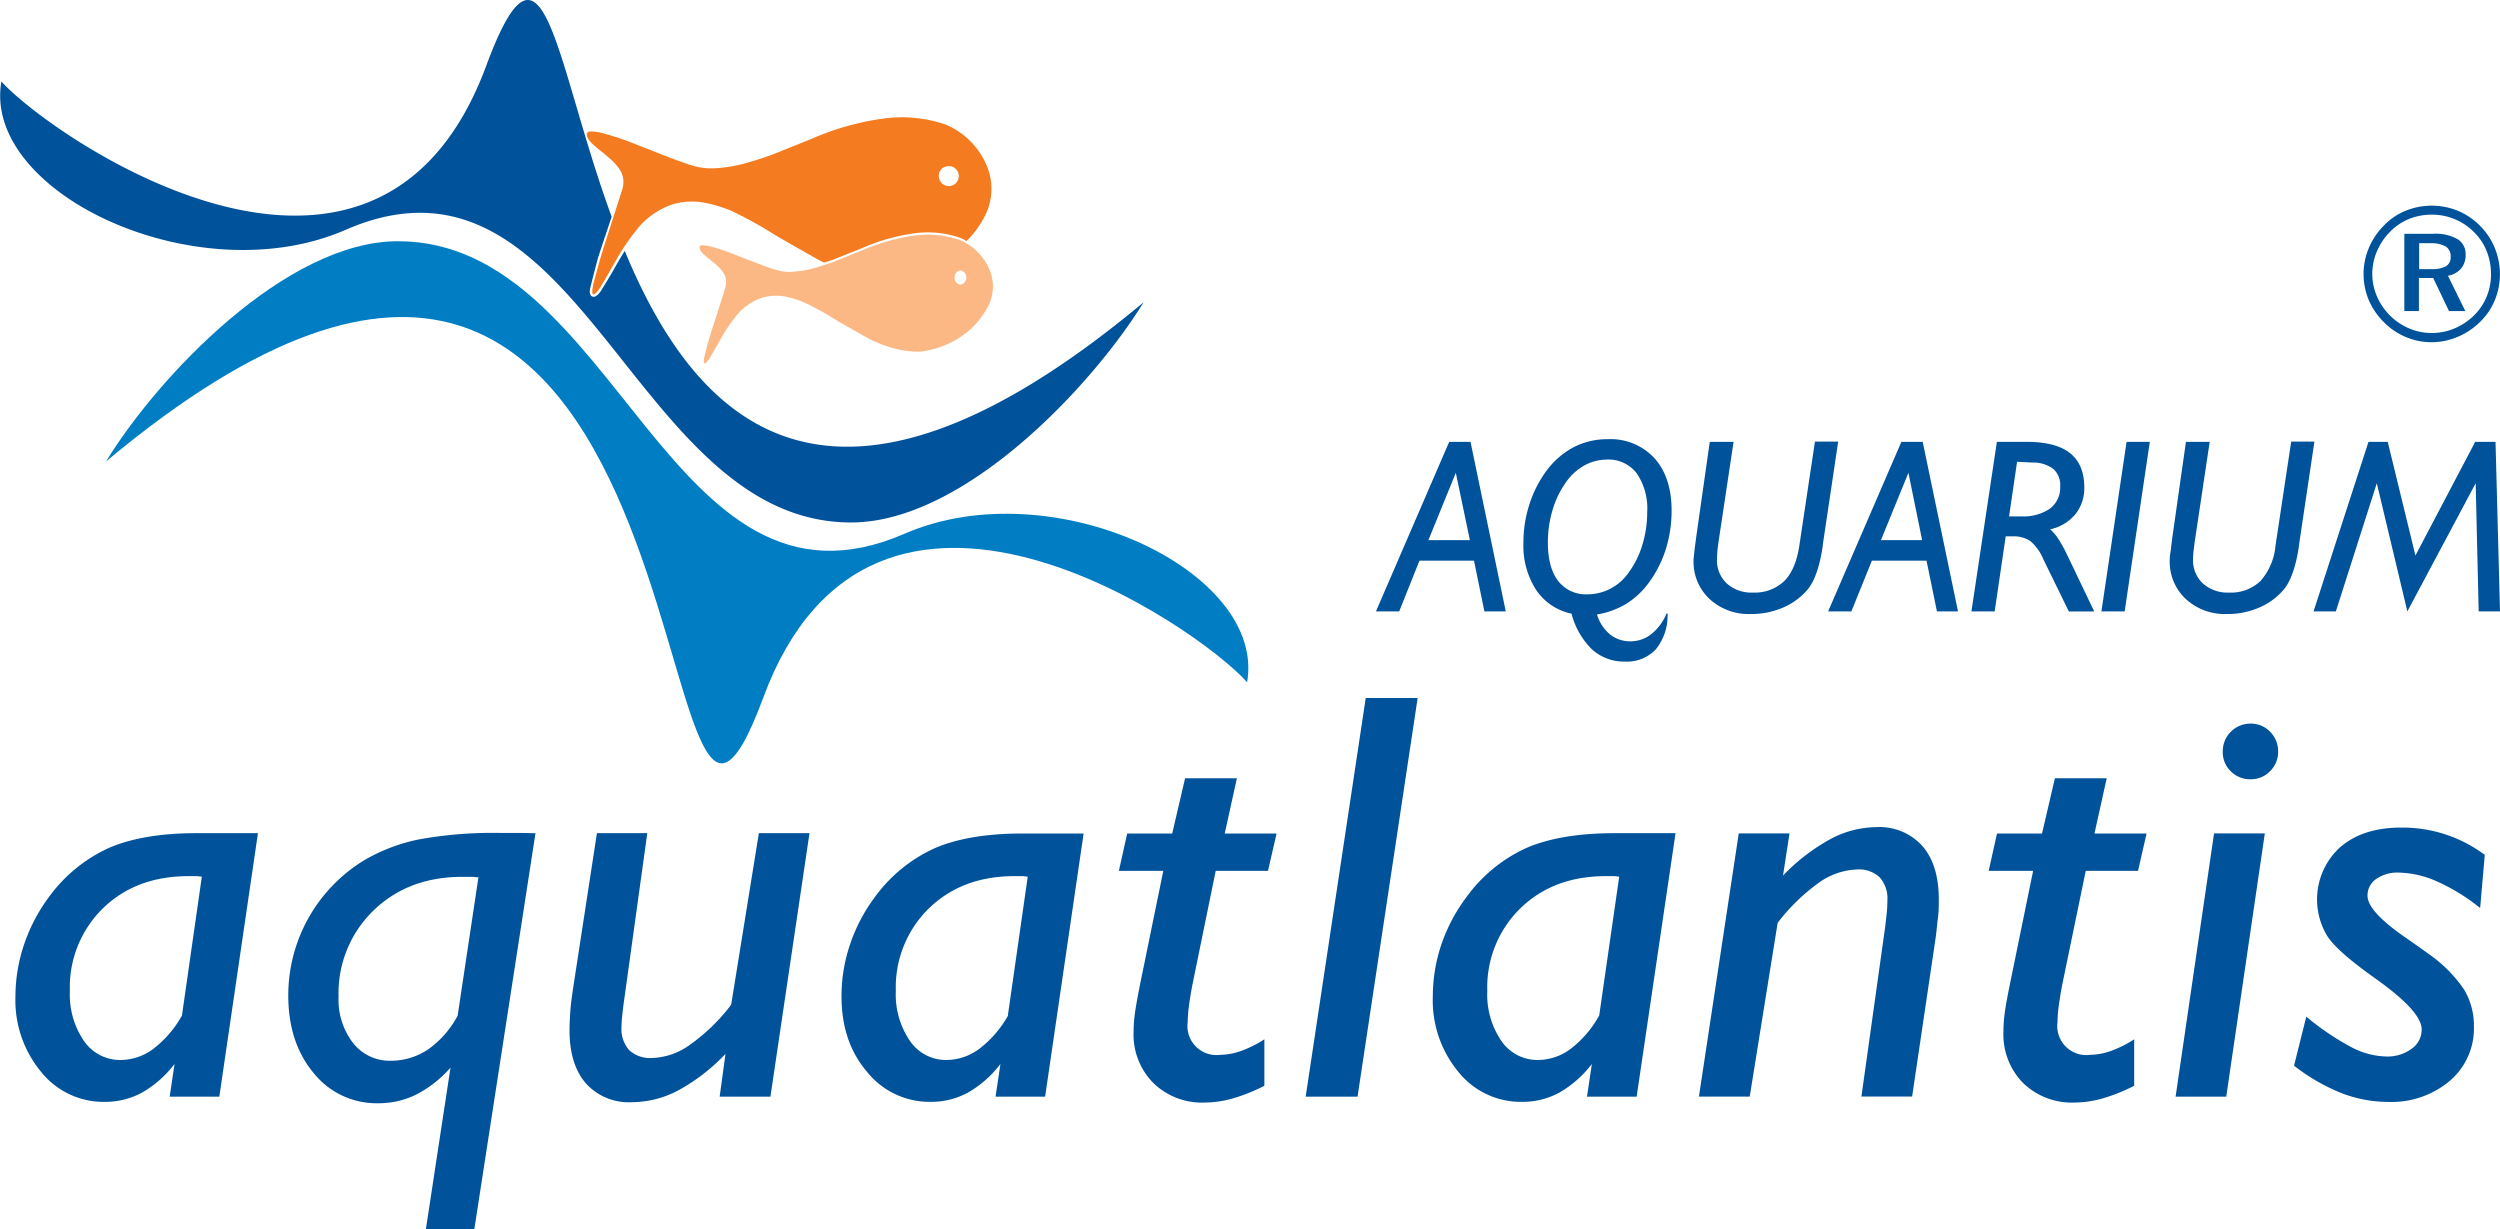
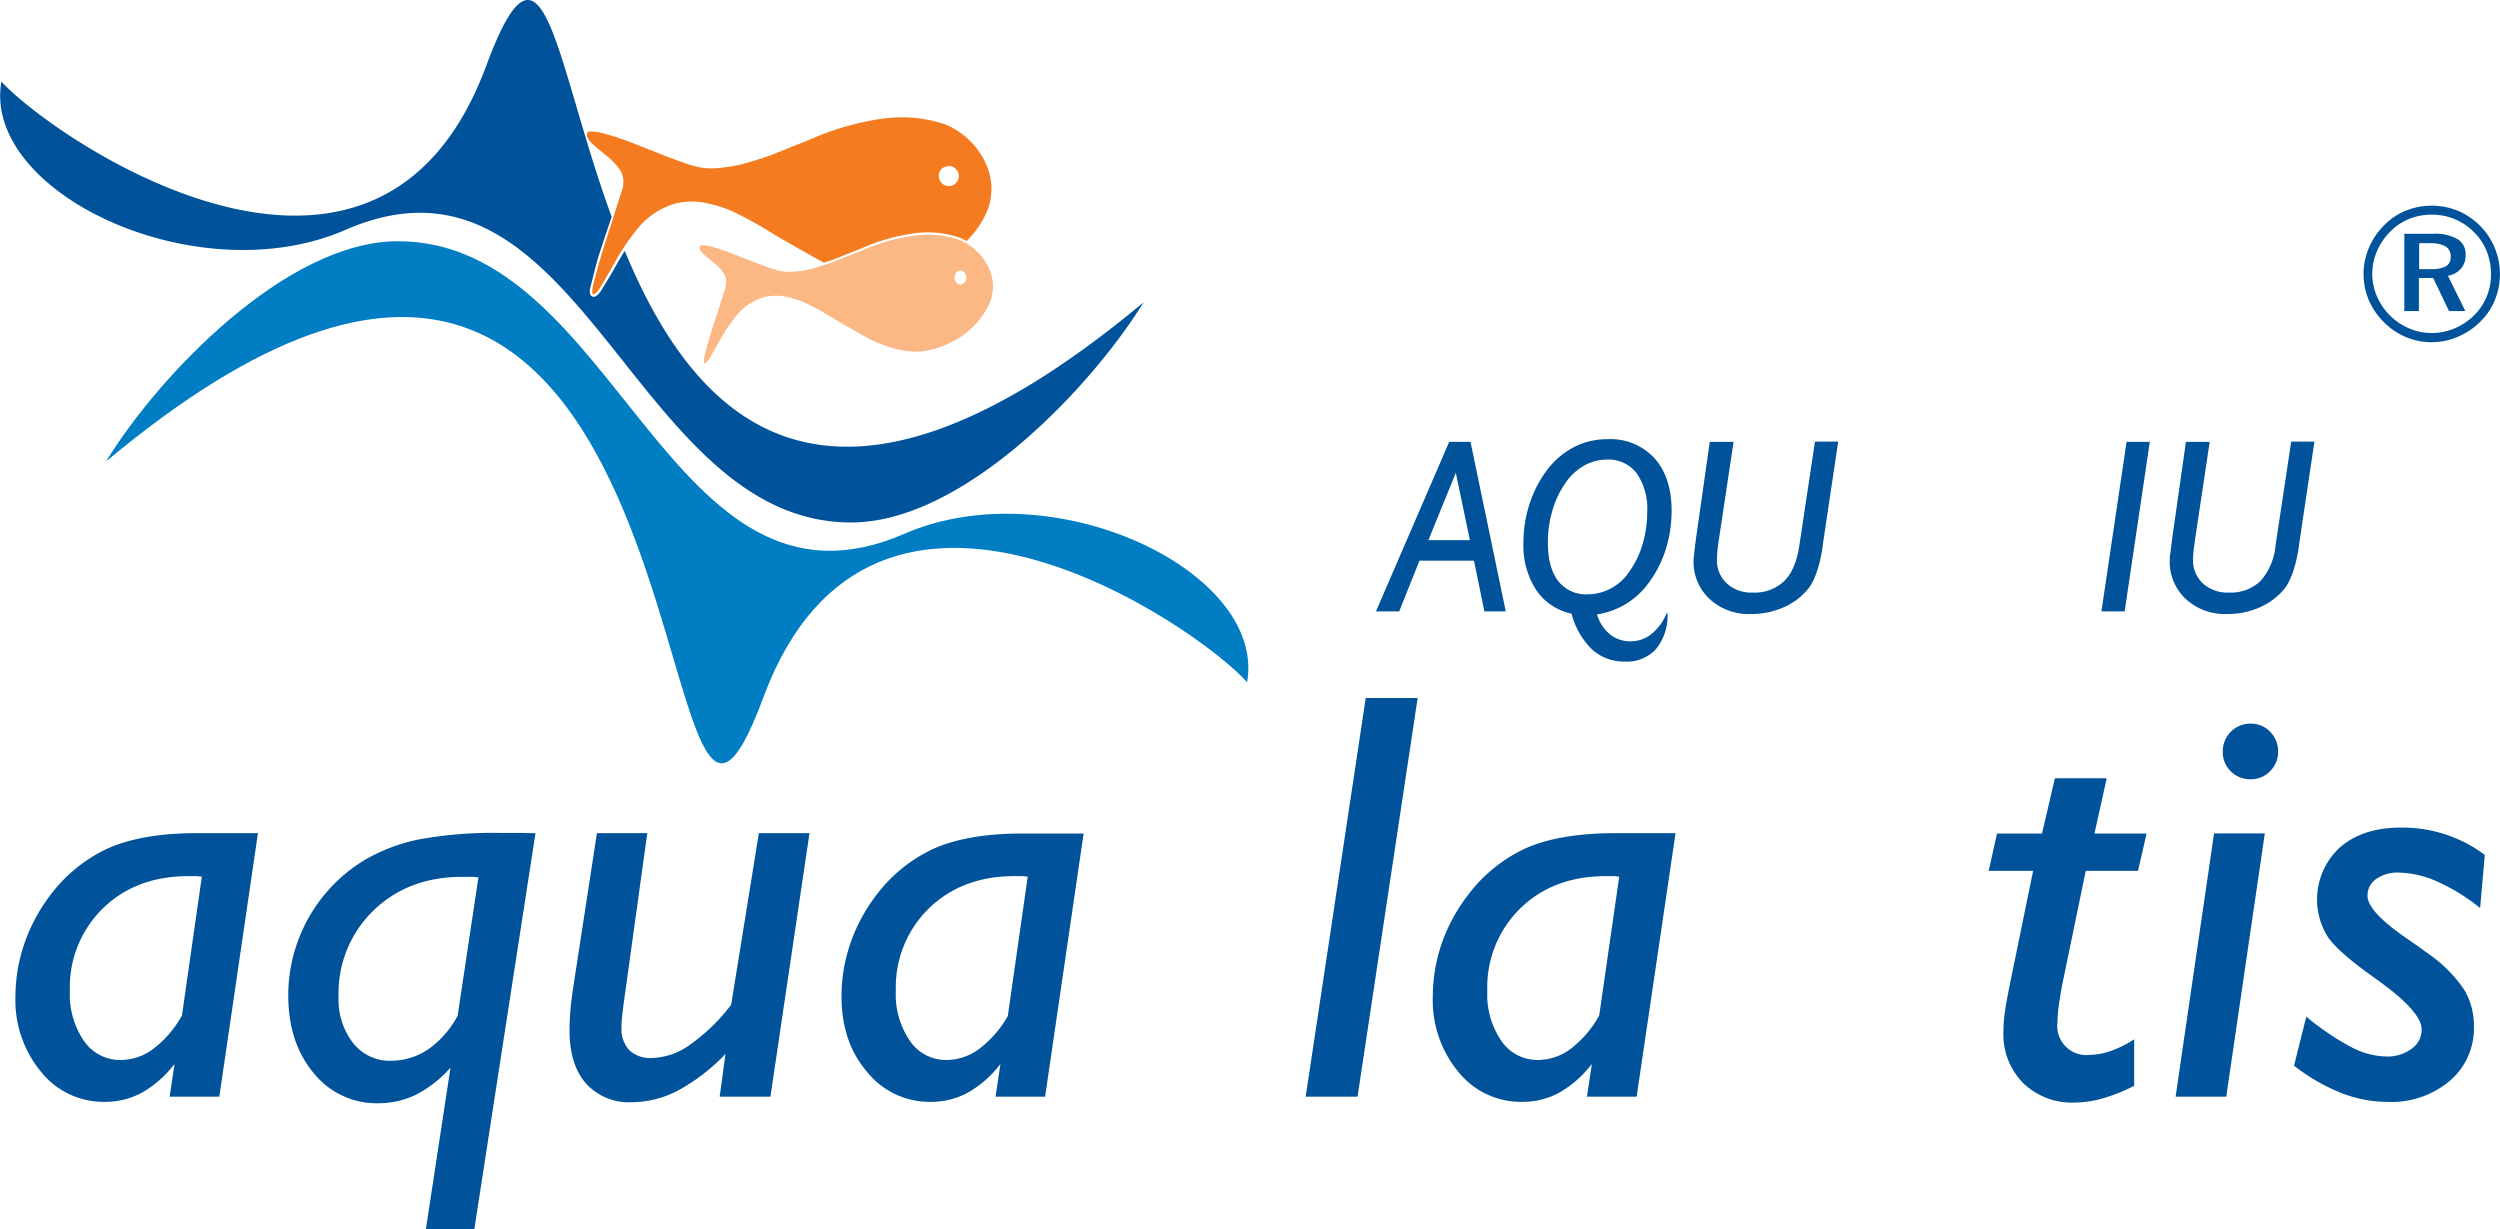
<svg xmlns="http://www.w3.org/2000/svg" viewBox="0 0 430.41 211.63" data-name="Layer 1" id="Layer_1">
  <defs>
    <style>.cls-1{fill:#00539b;}.cls-2{fill:#00529b;}.cls-3{fill:#007dc3;}.cls-3,.cls-4,.cls-5{fill-rule:evenodd;}.cls-4{fill:#fbb884;}.cls-5{fill:#f47b20;}</style>
  </defs>
  <title>Logotipo Aquatlantis</title>
  <path transform="translate(-82.44 -293.67)" d="M501.07,329.08a12,12,0,0,1,4.56.89,11.72,11.72,0,0,1,3.81,2.6,11.45,11.45,0,0,1,2.51,3.8,11.83,11.83,0,0,1,0,9,10.94,10.94,0,0,1-2.54,3.73,12.06,12.06,0,0,1-3.89,2.58,11.41,11.41,0,0,1-8.92,0,11.67,11.67,0,0,1-3.81-2.61,12.05,12.05,0,0,1-2.56-3.8,11.73,11.73,0,0,1-.87-4.42,11.54,11.54,0,0,1,.91-4.49,12.12,12.12,0,0,1,2.64-3.91,10.81,10.81,0,0,1,3.68-2.49A11.92,11.92,0,0,1,501.07,329.08Zm10.23,11.84a10.71,10.71,0,0,0-.74-4,9.52,9.52,0,0,0-2.16-3.26,10,10,0,0,0-3.32-2.25,10.11,10.11,0,0,0-4-.78,10.31,10.31,0,0,0-3.9.74,9.55,9.55,0,0,0-3.2,2.15,10.7,10.7,0,0,0-2.31,3.39,10,10,0,0,0-.81,3.91,9.72,9.72,0,0,0,.78,3.81,10.5,10.5,0,0,0,5.52,5.56A9.83,9.83,0,0,0,501,351a10.11,10.11,0,0,0,3.93-.75,10.7,10.7,0,0,0,3.39-2.22,9.77,9.77,0,0,0,2.2-3.21A9.93,9.93,0,0,0,511.3,340.93Zm-9.93-7a7.62,7.62,0,0,1,4.17.92,3,3,0,0,1,1.39,2.72,3.49,3.49,0,0,1-.8,2.36,3.72,3.72,0,0,1-2.25,1.22l3,6.08h-2.81l-2.72-5.69h-2.46v5.69h-2.51v-13.3h5Zm-0.44,1.62h-2V340H501a5,5,0,0,0,2.57-.5,1.8,1.8,0,0,0,.79-1.62,2,2,0,0,0-.81-1.75A5,5,0,0,0,500.93,335.55Z" class="cls-1" />
  <path transform="translate(-82.44 -293.67)" d="M190,336.87c-0.65,1-1.66,2.79-1.66,2.79-0.71,1.3-2.29,3.85-2.29,3.85-0.84,1.37-1.42,1.26-1.42,1.26-0.93-.08-0.59-1.42-0.59-1.42,0.24-1.09,1.3-5.09,1.3-5.09,0.94-3,2-6,2.39-7.23a0.71,0.71,0,0,0,0-.08c-9.81-26.81-11.61-52.86-21.58-25.95-18.88,51-74.82,12.27-83.47,2.7-3.34,19.23,33.75,36.61,59.21,25.56,40.6-17.76,49.24,50.36,87.07,50.36,19.42,0,41.44-23.42,50.37-37.91C224.86,391.16,202,365.83,190,336.87Z" class="cls-2" />
  <path transform="translate(-82.44 -293.67)" d="M297.15,411.13c-8.46-9.57-64.41-48.33-83.28,2.59-21.55,58.26-5.11-130.92-113.18-40.6,8.92-14.59,30.95-37.92,50.27-37.92,37.82,0,46.56,68,87.16,50.38C263.49,374.51,300.48,391.89,297.15,411.13Z" class="cls-3" />
  <path transform="translate(-82.44 -293.67)" d="M120.2,482.48h-8.55l0.84-5.63a19,19,0,0,1-5.6,4.93,13.28,13.28,0,0,1-6.38,1.59,13.77,13.77,0,0,1-11-5.17,19.29,19.29,0,0,1-4.41-13,28.1,28.1,0,0,1,1.51-9A29.58,29.58,0,0,1,90.94,448a26.18,26.18,0,0,1,10.25-8.35c3.91-1.68,8.93-2.54,15.11-2.54h10.55Zm-6.43-14,3.42-23.89c-0.25,0-.55-0.07-0.89-0.08h-1.41c-6,0-10.93,1.84-14.73,5.54a19,19,0,0,0-5.69,14.23,14.13,14.13,0,0,0,2.43,8.61,7.54,7.54,0,0,0,6.31,3.27,9.51,9.51,0,0,0,5.65-1.93A18.69,18.69,0,0,0,113.77,468.5Z" class="cls-1" />
  <path transform="translate(-82.44 -293.67)" d="M160,477.48a20.18,20.18,0,0,1-5.87,4.62,14.73,14.73,0,0,1-6.6,1.51,13.88,13.88,0,0,1-11.1-5.21c-2.91-3.49-4.36-7.94-4.36-13.38a27.24,27.24,0,0,1,13-23.2,30.69,30.69,0,0,1,9.53-3.64,71.49,71.49,0,0,1,14-1.11c0.62,0,1.61,0,2.94,0s2.38,0.05,3.09.05L164.1,505.3h-8.34Zm1.22-8.88,3.59-23.89c-0.31,0-.64-0.06-1-0.08l-1.77,0q-9.33,0-15.31,5.81a19.76,19.76,0,0,0-6,14.79,12.22,12.22,0,0,0,2.49,8,8,8,0,0,0,6.52,3.06,11.41,11.41,0,0,0,6.47-2A16.6,16.6,0,0,0,161.2,468.59Z" class="cls-1" />
  <path transform="translate(-82.44 -293.67)" d="M221.8,437.15l-6.72,45.33h-8.74l1-7.36a32.87,32.87,0,0,1-8.19,6.31,17.3,17.3,0,0,1-7.91,2,9.94,9.94,0,0,1-7.92-3.23q-2.83-3.25-2.83-9.18c0-1,.06-2.1.14-3.27s0.26-2.38.44-3.7l4.14-26.94h8.67l-4,28.85c-0.13.91-.23,1.78-0.32,2.6a18.34,18.34,0,0,0-.12,1.92,5.45,5.45,0,0,0,1.34,4,5.31,5.31,0,0,0,3.9,1.34,11.77,11.77,0,0,0,6.57-2.3,32.32,32.32,0,0,0,7.07-6.87l4.77-29.54h8.72Z" class="cls-1" />
  <path transform="translate(-82.44 -293.67)" d="M262.37,482.48h-8.53l0.84-5.63a18.83,18.83,0,0,1-5.6,4.93,13.26,13.26,0,0,1-6.37,1.59,13.79,13.79,0,0,1-11-5.17q-4.4-5.14-4.39-13a27.59,27.59,0,0,1,1.49-9,28.93,28.93,0,0,1,4.29-8.14,26,26,0,0,1,10.25-8.35c3.88-1.68,8.93-2.54,15.11-2.54h10.54Zm-6.41-14,3.42-23.89c-0.25,0-.54-0.07-0.87-0.08h-1.42q-9,0-14.72,5.54a19,19,0,0,0-5.7,14.23,14.09,14.09,0,0,0,2.44,8.61,7.49,7.49,0,0,0,6.3,3.27,9.51,9.51,0,0,0,5.64-1.93A18.6,18.6,0,0,0,256,468.5Z" class="cls-1" />
-   <path transform="translate(-82.44 -293.67)" d="M287.71,463.31c-0.27,1.44-.47,2.65-0.59,3.68a20,20,0,0,0-.2,2.64,5,5,0,0,0,5.64,5.64,11,11,0,0,0,3.56-.67,19.44,19.44,0,0,0,4-2v8a29.82,29.82,0,0,1-5.44,2.18,18,18,0,0,1-4.81.71,12,12,0,0,1-8.85-3.35,11.85,11.85,0,0,1-3.42-8.86,24.2,24.2,0,0,1,.25-3.3c0.17-1.2.47-2.81,0.87-4.85l4-19.53h-7.65l1.43-6.42h7.75l2.22-9.52h8.92l-2.1,9.52h8.93l-1.48,6.42h-9Z" class="cls-1" />
  <path transform="translate(-82.44 -293.67)" d="M317.57,413.84h8.94l-10.35,68.64h-8.93Z" class="cls-1" />
  <path transform="translate(-82.44 -293.67)" d="M364.21,482.48h-8.55l0.84-5.63a18.93,18.93,0,0,1-5.6,4.93,13.27,13.27,0,0,1-6.39,1.59,13.79,13.79,0,0,1-11-5.17,19.31,19.31,0,0,1-4.39-13,28,28,0,0,1,1.5-9A29.3,29.3,0,0,1,335,448a26.05,26.05,0,0,1,10.25-8.35q5.84-2.52,15.12-2.54h10.54Zm-6.44-14,3.44-23.89c-0.26,0-.55-0.07-0.87-0.08h-1.43c-6,0-10.91,1.84-14.72,5.54a19,19,0,0,0-5.69,14.23,14.11,14.11,0,0,0,2.43,8.61,7.51,7.51,0,0,0,6.3,3.27,9.47,9.47,0,0,0,5.64-1.93A18.32,18.32,0,0,0,357.76,468.5Z" class="cls-1" />
-   <path transform="translate(-82.44 -293.67)" d="M374.93,482.48l6.86-45.33h8.74l-1.12,7.26a34,34,0,0,1,8.18-6.29,17.13,17.13,0,0,1,7.92-2.05,9.93,9.93,0,0,1,7.91,3.27q2.82,3.26,2.81,9.2c0,1,0,2.06-.15,3.2s-0.24,2.41-.44,3.71l-4,27h-8.73L407,453.24c0.11-1,.22-1.84.29-2.61s0.09-1.41.09-1.92a5.44,5.44,0,0,0-1.33-4,5.26,5.26,0,0,0-3.91-1.35,12.05,12.05,0,0,0-6.58,2.3,33.26,33.26,0,0,0-7.07,6.89l-4.81,29.92h-8.79Z" class="cls-1" />
  <path transform="translate(-82.44 -293.67)" d="M437.46,463.31c-0.27,1.44-.46,2.65-0.6,3.68a21.86,21.86,0,0,0-.19,2.64,5,5,0,0,0,5.64,5.64,11,11,0,0,0,3.56-.67,19.35,19.35,0,0,0,4-2v8a30.18,30.18,0,0,1-5.44,2.18,18,18,0,0,1-4.81.71,12.06,12.06,0,0,1-8.86-3.35,11.91,11.91,0,0,1-3.4-8.86,23,23,0,0,1,.24-3.3c0.15-1.2.46-2.81,0.87-4.85l4-19.53h-7.65l1.43-6.42h7.75l2.22-9.52h8.92l-2.11,9.52H452l-1.47,6.42h-9Z" class="cls-1" />
  <path transform="translate(-82.44 -293.67)" d="M465.72,482.48H457l6.62-45.33h8.74Zm-0.6-59.42a4.76,4.76,0,0,1,4.81-4.81,4.54,4.54,0,0,1,3.34,1.4,4.73,4.73,0,0,1,1.38,3.41,4.59,4.59,0,0,1-1.38,3.37,4.51,4.51,0,0,1-3.34,1.4,4.67,4.67,0,0,1-3.43-1.37A4.58,4.58,0,0,1,465.12,423.06Z" class="cls-1" />
  <path transform="translate(-82.44 -293.67)" d="M477.39,477.14l2.11-8.44a45.1,45.1,0,0,0,7.77,5.26,13.5,13.5,0,0,0,6,1.6,7,7,0,0,0,4.37-1.33,4,4,0,0,0,1.72-3.34q0-3.12-8-8.78l-0.2-.15c-4.22-3-6.91-5.36-8.06-7.16a12.15,12.15,0,0,1,2.21-15.25q3.93-3.41,10.52-3.4a23.64,23.64,0,0,1,14.4,4.7L509.43,450a33.45,33.45,0,0,0-7.41-4.57,17,17,0,0,0-6.62-1.53,6.34,6.34,0,0,0-3.88,1.11,3.44,3.44,0,0,0-1.48,2.87c0,1.76,2.09,4.08,6.24,7,1.9,1.3,3.4,2.38,4.52,3.19a23.46,23.46,0,0,1,5.89,6,12.1,12.1,0,0,1,1.67,6.35,11.84,11.84,0,0,1-4.15,9.33,15.56,15.56,0,0,1-10.63,3.63,22.28,22.28,0,0,1-8-1.51A33.08,33.08,0,0,1,477.39,477.14Z" class="cls-1" />
  <path transform="translate(-82.44 -293.67)" d="M323.33,398.93h-4l12.61-29.19h3.67l6.07,29.19H338l-1.79-8.73h-9.39Zm12.17-12.27-2.42-11.59-4.72,11.59h7.15Z" class="cls-1" />
  <path transform="translate(-82.44 -293.67)" d="M353,399.32a9.72,9.72,0,0,1-6.1-4.1,14,14,0,0,1-2.18-8.08,21.37,21.37,0,0,1,1.09-6.83,20,20,0,0,1,3.12-5.91,13.83,13.83,0,0,1,4.62-3.83,12.73,12.73,0,0,1,5.7-1.29,10.27,10.27,0,0,1,8.05,3.3q2.93,3.3,2.93,9a22.12,22.12,0,0,1-1.08,6.9A19.89,19.89,0,0,1,366,394.4a13.9,13.9,0,0,1-3.79,3.35,14.21,14.21,0,0,1-4.82,1.71,7,7,0,0,0,2.2,3.4,5.49,5.49,0,0,0,3.53,1.22,5.72,5.72,0,0,0,3.62-1.24,8.77,8.77,0,0,0,2.62-3.57h0.17a9.17,9.17,0,0,1-2,6.17,6.84,6.84,0,0,1-5.4,2.13,8.18,8.18,0,0,1-5.62-2.11A13.32,13.32,0,0,1,353,399.32Zm6.09-26.52a7.93,7.93,0,0,0-3.87,1,9.51,9.51,0,0,0-3.17,2.89,16,16,0,0,0-2.31,4.77,19.22,19.22,0,0,0-.81,5.63q0,4.31,1.77,6.6a6,6,0,0,0,5.05,2.3,8.51,8.51,0,0,0,4-1,8.67,8.67,0,0,0,3.13-2.81,15.46,15.46,0,0,0,2.33-4.76,19.13,19.13,0,0,0,.82-5.62,10.71,10.71,0,0,0-1.82-6.66A6.12,6.12,0,0,0,359.08,372.79Z" class="cls-1" />
  <path transform="translate(-82.44 -293.67)" d="M376.8,369.74h4.1l-2.58,17.14c-0.11.79-.19,1.42-0.22,1.86s-0.06.84-.06,1.18a5.44,5.44,0,0,0,1.68,4.19,6.31,6.31,0,0,0,4.47,1.58,7.36,7.36,0,0,0,5.45-2c1.3-1.29,2.16-3.33,2.58-6.08l2.69-17.91h4l-2.65,17.76,0,0.15c-0.51,3.47-1.36,6-2.56,7.49a11.44,11.44,0,0,1-4.23,3.15,13.57,13.57,0,0,1-5.61,1.13,9.92,9.92,0,0,1-7.1-2.59,8.74,8.74,0,0,1-2.75-6.66c0-.27.05-0.67,0.1-1.15s0.16-1.4.34-2.73Z" class="cls-1" />
-   <path transform="translate(-82.44 -293.67)" d="M401.18,398.93h-4l12.61-29.19h3.67l6.08,29.19h-3.63l-1.79-8.73h-9.41Zm12.18-12.27L411,375.07l-4.73,11.59h7.14Z" class="cls-1" />
-   <path transform="translate(-82.44 -293.67)" d="M425.85,398.93h-4l4.38-29.19h5.09c3.36,0,5.85.64,7.49,1.93s2.47,3.28,2.47,5.94a7.12,7.12,0,0,1-1.55,4.61,7.79,7.79,0,0,1-4.32,2.58,8,8,0,0,1,1.4,1.65,24.86,24.86,0,0,1,1.47,2.65l4.71,9.84h-4.37l-4.4-9a8.23,8.23,0,0,0-2.23-3.12,5.26,5.26,0,0,0-3.08-.81h-0.69l-0.47,0Zm2.48-16.36h2.06a8.13,8.13,0,0,0,5-1.35,4.51,4.51,0,0,0,1.74-3.79,3.75,3.75,0,0,0-1.15-3,5.68,5.68,0,0,0-3.56-1.12l-2.71-.14Z" class="cls-1" />
  <path transform="translate(-82.44 -293.67)" d="M448.23,398.93h-4l4.33-29.19h4Z" class="cls-1" />
  <path transform="translate(-82.44 -293.67)" d="M458.78,369.74h4.09l-2.57,17.14c-0.1.79-.19,1.42-0.23,1.86s-0.07.84-.07,1.18a5.46,5.46,0,0,0,1.69,4.19,6.35,6.35,0,0,0,4.48,1.58,7.36,7.36,0,0,0,5.45-2,10.57,10.57,0,0,0,2.58-6.08l2.7-17.91h4l-2.65,17.76v0.15c-0.52,3.47-1.37,6-2.57,7.49a11.41,11.41,0,0,1-4.24,3.15,13.56,13.56,0,0,1-5.6,1.13,9.89,9.89,0,0,1-7.09-2.59,8.74,8.74,0,0,1-2.76-6.66c0-.27,0-0.67.09-1.15s0.17-1.4.35-2.73Z" class="cls-1" />
-   <path transform="translate(-82.44 -293.67)" d="M484.59,398.93h-3.84l9.46-29.19h3.31l4.77,19.57,10.29-19.57h3.5l0.77,29.19h-3.67l-0.52-22.06L496.9,398.93l-5.26-22.06Z" class="cls-1" />
  <path transform="translate(-82.44 -293.67)" d="M246.8,341.46a1.15,1.15,0,0,0,1,1.23,1.26,1.26,0,0,0,0-2.47A1.15,1.15,0,0,0,246.8,341.46Zm-28.13-1a18.05,18.05,0,0,0,3.5-.51c1.7-.47,3.7-1.17,3.7-1.17l5-2a33.4,33.4,0,0,1,8.8-2.52,16.87,16.87,0,0,1,8,.73,9.64,9.64,0,0,1,5.09,5,7.47,7.47,0,0,1,0,6,14.14,14.14,0,0,1-5.44,6,16.05,16.05,0,0,1-6.14,2.18s-3.75.54-9.14-2.18c0,0-2.49-1.38-5.62-3.2a50.12,50.12,0,0,0-5.42-3,16.58,16.58,0,0,0-3.52-1.09,8.71,8.71,0,0,0-3.69.19,9.48,9.48,0,0,0-4.79,3.42,26.68,26.68,0,0,0-2.56,3.85s-1.12,2-1.71,3-1.44,1.86-1-.16c0,0,.46-1.95,1.21-4.35l1.4-4.35,0.61-1.89,0.37-1.27a3.28,3.28,0,0,0,0-1.83,3.78,3.78,0,0,0-.52-0.93,7.11,7.11,0,0,0-1-1.07s-0.76-.67-1.13-0.94l-0.5-.4-0.45-.39a4.36,4.36,0,0,1-.5-0.51,2,2,0,0,1-.23-0.36,0.88,0.88,0,0,1-.1-0.28,0.4,0.4,0,0,1,.37-0.54,7,7,0,0,1,1.79.28,32.25,32.25,0,0,1,3.55,1.2l2.42,0.95,2.06,0.78s2.6,1,2.87,1a8,8,0,0,0,2.12.38h0.6Z" class="cls-4" />
  <path transform="translate(-82.44 -293.67)" d="M208.42,330a69.09,69.09,0,0,1,7.47,4.14c4.32,2.51,7.74,4.41,7.74,4.41l0.4,0.19,0.29,0.14,1.57-.51,5-2a33.84,33.84,0,0,1,8.79-2.51,17,17,0,0,1,8,.73,8,8,0,0,1,1.17.58,16.49,16.49,0,0,0,3.41-4.85,10.28,10.28,0,0,0,0-8.27,13.19,13.19,0,0,0-7-6.93,23.31,23.31,0,0,0-11-1,46.34,46.34,0,0,0-12.13,3.47l-6.88,2.76s-2.76,1-5.11,1.59a24.68,24.68,0,0,1-4.82.71l-0.85,0a11.27,11.27,0,0,1-2.91-.51c-0.37-.05-4-1.4-4-1.4l-2.85-1.13-3.3-1.29a48.42,48.42,0,0,0-4.94-1.65,8.64,8.64,0,0,0-2.45-.37,0.55,0.55,0,0,0-.53.74,1.34,1.34,0,0,0,.14.39,2.17,2.17,0,0,0,.33.49,6.44,6.44,0,0,0,.68.71l0.62,0.54,0.7,0.57c0.5,0.37,1.55,1.29,1.55,1.29a10.45,10.45,0,0,1,1.37,1.47,4,4,0,0,1,.68,3.81L189,328.06l-0.84,2.62-1.92,6c-1,3.31-1.67,6-1.67,6-0.59,2.77.56,1.57,1.38,0.21s2.36-4.08,2.36-4.08a36.93,36.93,0,0,1,3.53-5.31,13.24,13.24,0,0,1,6.62-4.72,12,12,0,0,1,5.1-.24A22.67,22.67,0,0,1,208.42,330Zm37.08-7.71a1.72,1.72,0,1,1-1.43,1.69A1.57,1.57,0,0,1,245.5,322.32Z" class="cls-5" />
</svg>